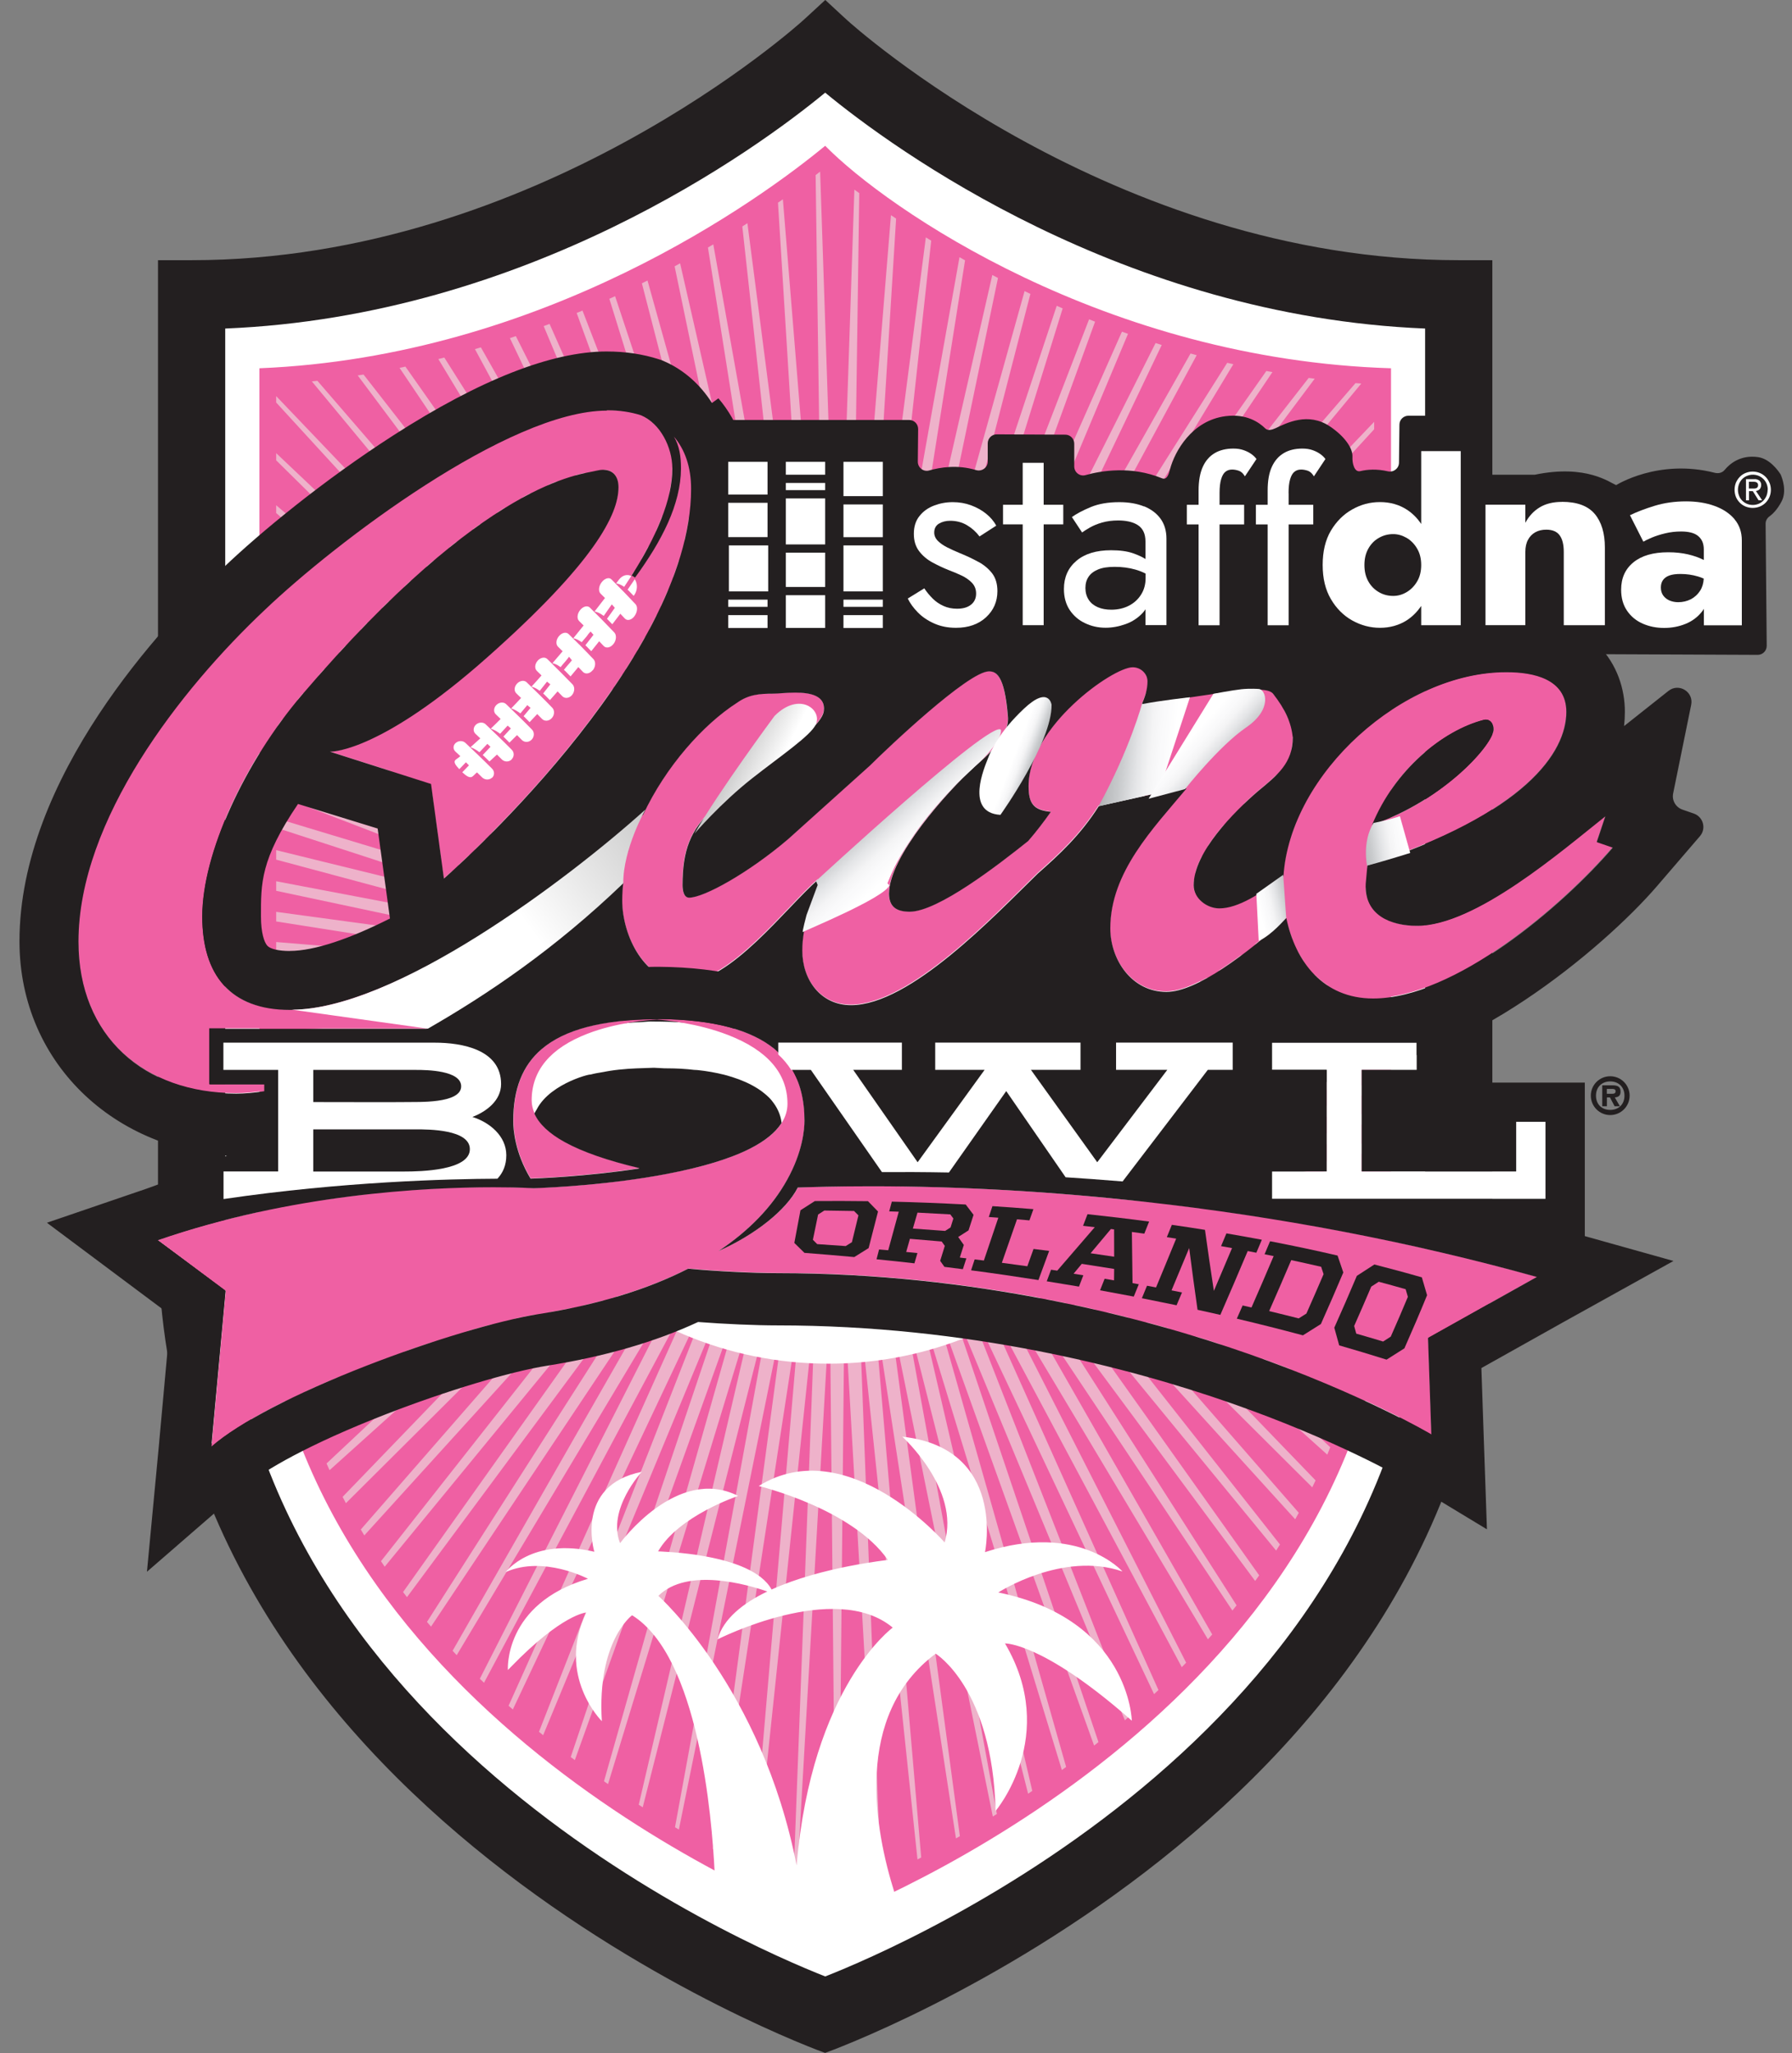
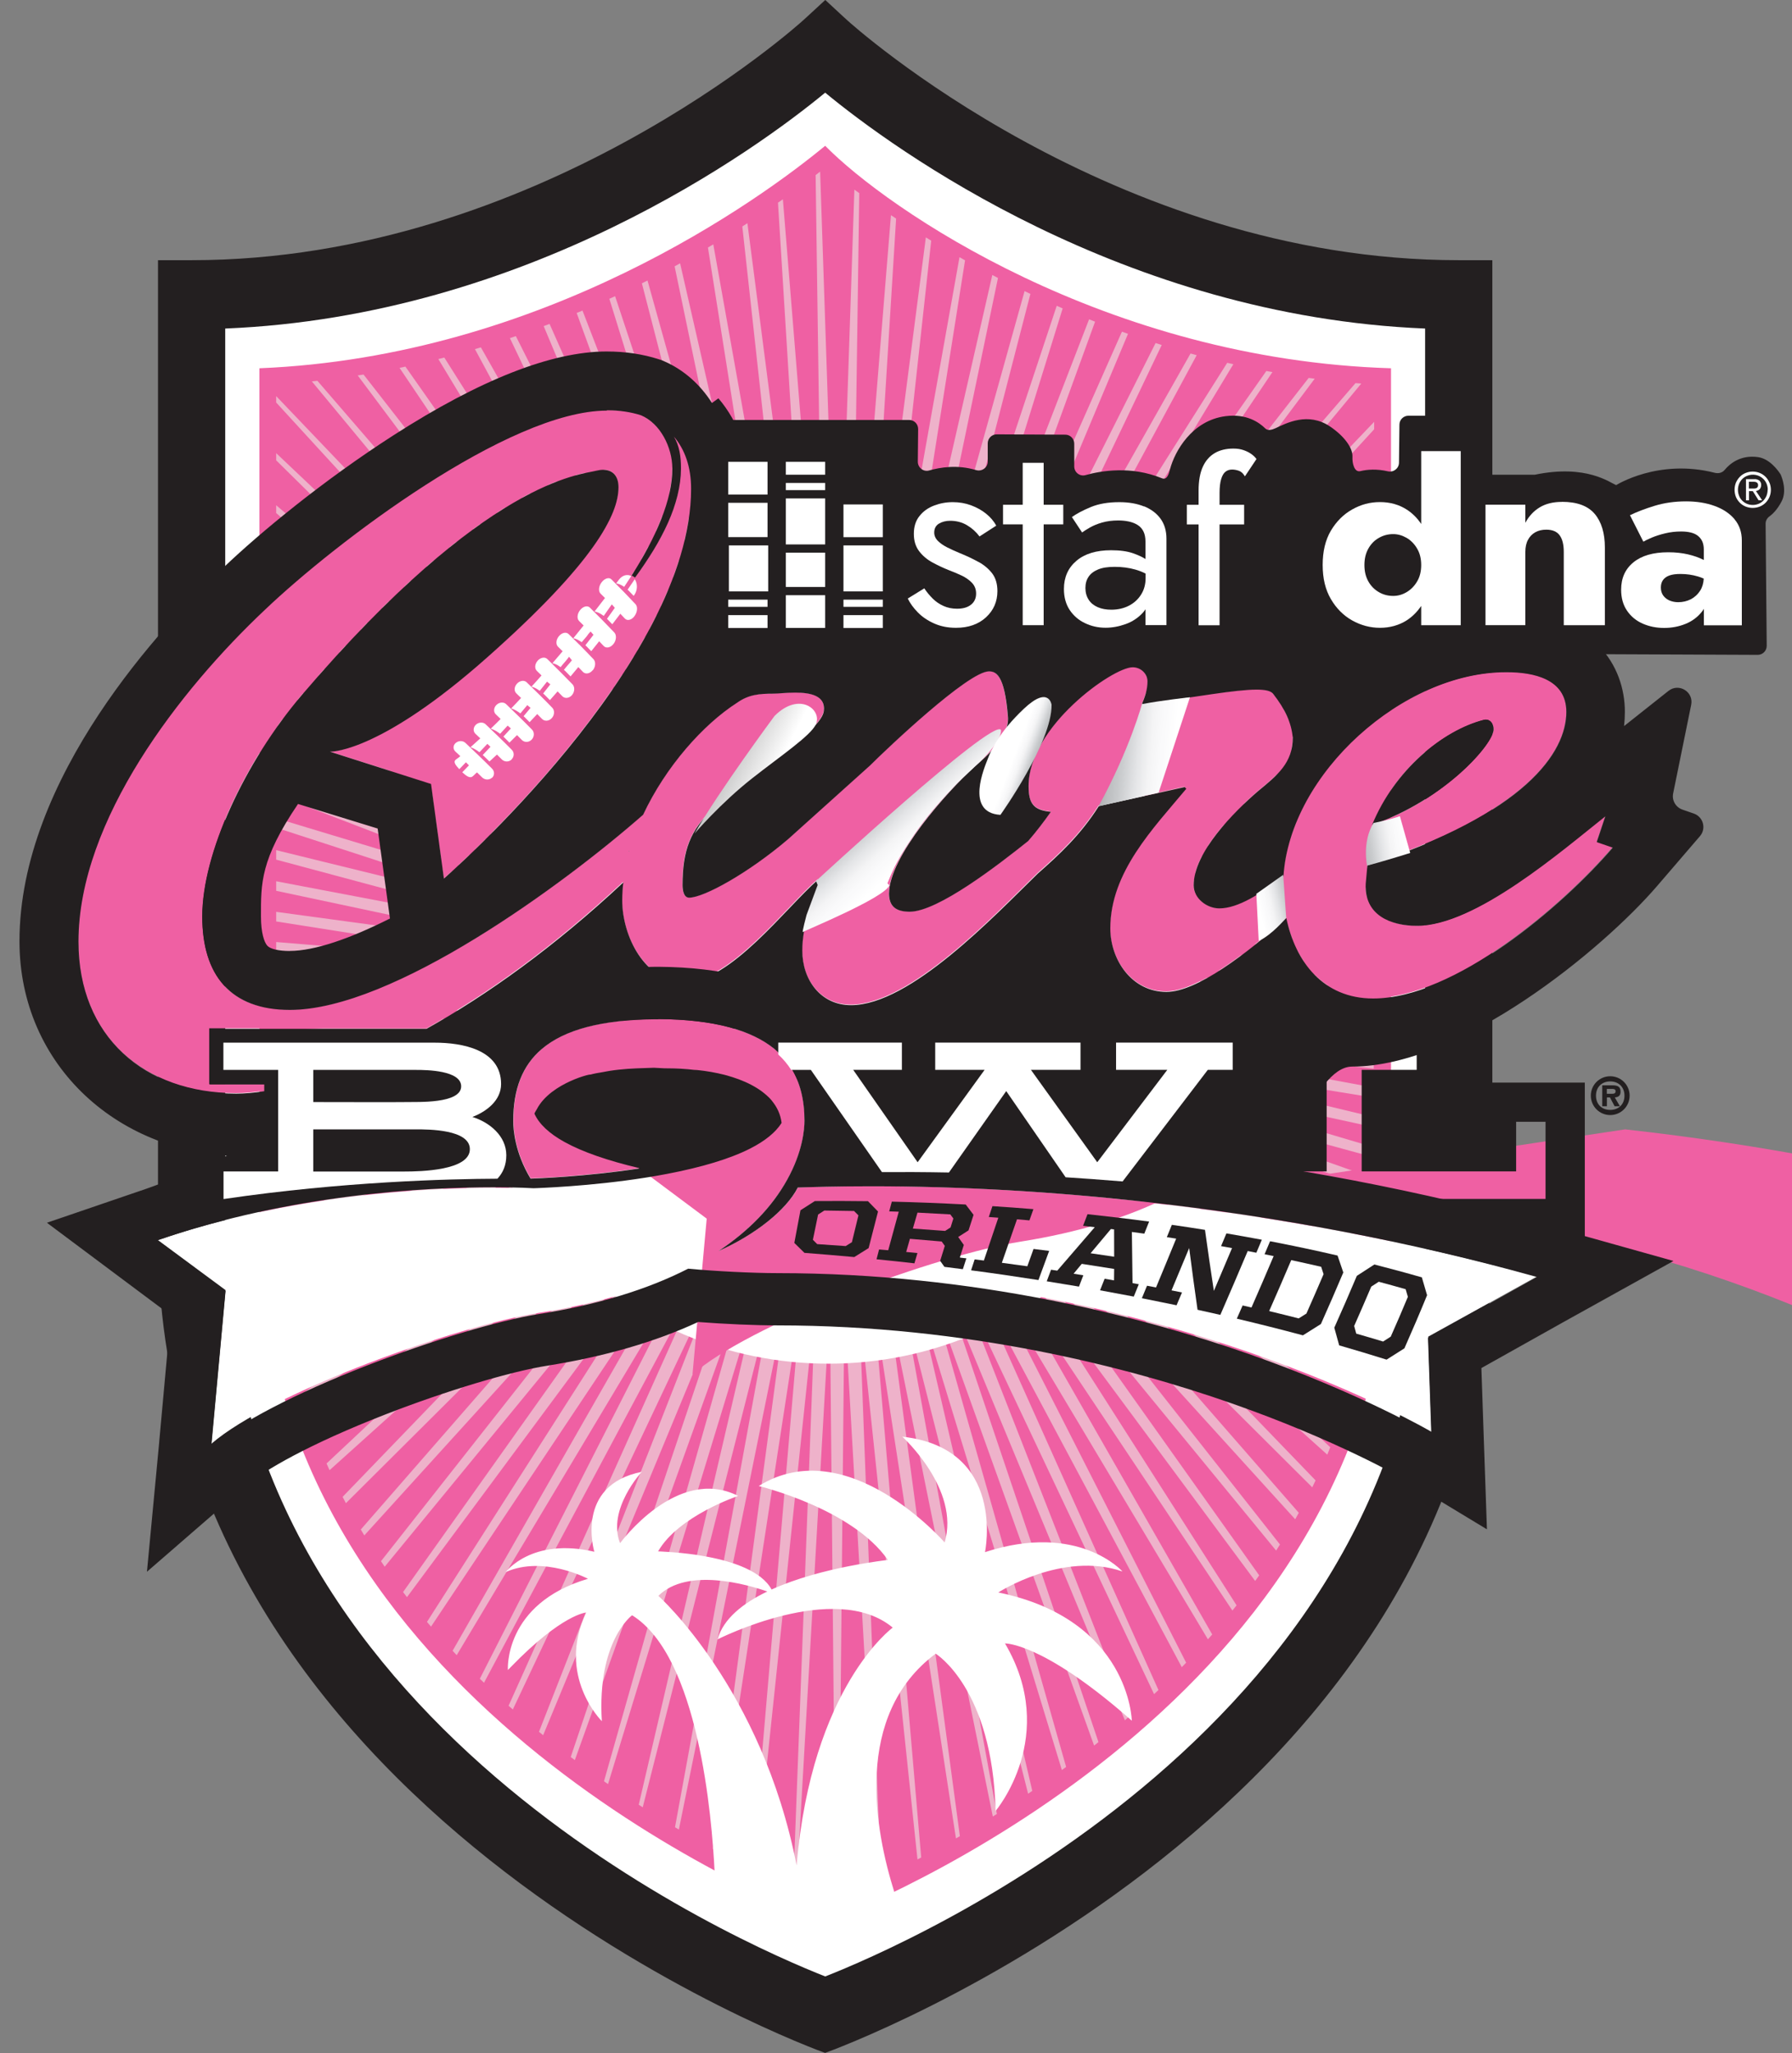
<svg xmlns="http://www.w3.org/2000/svg" xmlns:xlink="http://www.w3.org/1999/xlink" version="1.1" viewBox="0 0 274.26 314.19">
  <rect x="0" y="0" width="274.26" height="314.19" fill="#808080" stroke="none" />
  <defs>
    <style>
      .cls-1 {
        fill: url(#linear-gradient-6);
      }

      .cls-1, .cls-2, .cls-3, .cls-4, .cls-5, .cls-6, .cls-7, .cls-8, .cls-9, .cls-10, .cls-11, .cls-12, .cls-13 {
        stroke-width: 0px;
      }

      .cls-1, .cls-2, .cls-3, .cls-4, .cls-5, .cls-6, .cls-7, .cls-9 {
        mix-blend-mode: multiply;
      }

      .cls-2 {
        fill: url(#linear-gradient-7);
      }

      .cls-3 {
        fill: url(#linear-gradient-5);
      }

      .cls-4 {
        fill: url(#linear-gradient-8);
      }

      .cls-5 {
        fill: url(#linear-gradient-2);
      }

      .cls-6 {
        fill: url(#linear-gradient-4);
      }

      .cls-7 {
        fill: url(#linear-gradient-3);
      }

      .cls-8 {
        fill: #ef60a3;
      }

      .cls-9 {
        fill: url(#linear-gradient);
      }

      .cls-10 {
        fill: #231f20;
      }

      .cls-11 {
        fill-rule: evenodd;
      }

      .cls-11, .cls-13 {
        fill: #fff;
      }

      .cls-14 {
        isolation: isolate;
      }

      .cls-12 {
        fill: #eeb2ca;
      }
    </style>
    <linearGradient id="linear-gradient" x1="78.74" y1="138.99" x2="177.71" y2="64.63" gradientUnits="userSpaceOnUse">
      <stop offset="0" stop-color="#fff" />
      <stop offset="1" stop-color="#000" />
    </linearGradient>
    <linearGradient id="linear-gradient-2" x1="118.05" y1="119.36" x2="90.03" y2="105.14" xlink:href="#linear-gradient" />
    <linearGradient id="linear-gradient-3" x1="140.54" y1="129.92" x2="125.49" y2="113.43" gradientUnits="userSpaceOnUse">
      <stop offset="0" stop-color="#fff" />
      <stop offset=".08" stop-color="#fafafb" />
      <stop offset=".09" stop-color="#fafafb" />
      <stop offset=".16" stop-color="#f4f4f5" />
      <stop offset=".24" stop-color="#e4e5e7" />
      <stop offset=".34" stop-color="#caccce" />
      <stop offset=".35" stop-color="#c8cacc" />
      <stop offset=".42" stop-color="#bbbdbf" />
      <stop offset=".54" stop-color="#9c9d9f" />
      <stop offset=".71" stop-color="#68696a" />
      <stop offset=".91" stop-color="#212222" />
      <stop offset="1" stop-color="#000" />
    </linearGradient>
    <linearGradient id="linear-gradient-4" x1="179.44" y1="116.53" x2="156.85" y2="114.38" gradientTransform="translate(-1.16 -5.92) rotate(.19) scale(1.01 1.04)" xlink:href="#linear-gradient-3" />
    <linearGradient id="linear-gradient-5" x1="155.34" y1="115.35" x2="162.54" y2="118.09" xlink:href="#linear-gradient-3" />
    <linearGradient id="linear-gradient-6" x1="183.04" y1="112.78" x2="194.88" y2="124.05" gradientTransform="translate(-2.28 -.7) rotate(-.94) scale(1 1.03)" xlink:href="#linear-gradient-3" />
    <linearGradient id="linear-gradient-7" x1="193.08" y1="146.02" x2="203.51" y2="142.22" gradientTransform="translate(3.34 -44.77) rotate(7.04) scale(1.09)" xlink:href="#linear-gradient-3" />
    <linearGradient id="linear-gradient-8" x1="209.18" y1="140.07" x2="194.9" y2="146.64" gradientTransform="translate(50.55 -67.23) rotate(16.57) scale(1.02 1)" xlink:href="#linear-gradient-3" />
  </defs>
  <g class="cls-14">
    <g id="Layer_1" data-name="Layer 1">
      <g>
        <g>
          <path class="cls-13" d="M224.27,45.35h-4.93c-50.81,0-89.18-34.78-89.57-35.13l-.65-.6-2.58-2.38h-.01s0,0,0,0l-2.58,2.38-.65.6c-.38.35-38.77,35.13-89.57,35.13h-4.93v143.02h0c0,84.25,96.77,119.25,97.73,119.59.96-.34,97.75-35.34,97.75-119.59h0V45.35h0Z" />
          <path class="cls-8" d="M126.29,294.2c-11.58-4.55-86.59-36.69-86.59-106.79V56.36c43.59-1.78,76.69-25.87,86.59-34.05,9.52,9.7,42.9,32.71,86.6,34.05,0,8.83,0,131.06,0,131.06,0,70.1-75.02,102.25-86.6,106.79Z" />
          <path class="cls-10" d="M228.41,39.82h-5.15c-53.08,0-93.18-36.34-93.58-36.71l-.68-.62-2.69-2.49h-.01s0,0,0,0l-2.7,2.49-.68.62c-.41.37-40.5,36.71-93.59,36.71h-5.15v149.42h0c0,88.02,101.11,124.6,102.1,124.94,1-.35,102.12-36.92,102.12-124.94h0V39.82h0ZM126.29,302.47c-12.28-4.82-91.82-38.91-91.82-113.23V50.28c46.22-1.88,81.32-27.43,91.82-36.1,10.5,8.67,45.6,34.21,91.82,36.1v138.97c0,74.32-79.54,108.41-91.82,113.23Z" />
        </g>
        <path class="cls-12" d="M210.31,157.62l-37.74-2.91,37.74.09v-1.55l-37.71-.9,37.71-1.91v-1.55l-37.8,1.1,37.8-3.93v-1.55l-37.99,3.12,37.99-5.99v-1.54l-38.3,5.2,38.3-8.14v-1.54l-38.72,7.36,38.72-10.39v-1.54l-39.25,9.64,39.25-12.78v-1.54l-39.88,12.05,39.88-15.34v-1.53l-40.63,14.65,40.63-18.11v-1.52l-41.47,17.45,41.47-21.15v-1.51l-42.43,20.51,42.43-24.47v-1.49l-43.48,23.89,43.48-28.16v-1.46l-44.63,27.61,44.63-32.28v-1.43l-45.87,31.75,45.87-36.88v-1.39l-47.21,36.38,47.21-42.08v-1.33l-48.63,41.59,48.63-47.96v-1.25l-50.14,47.47,50.14-54.68v-1.14l-51.73,54.17,49.76-60.03c-.3-.02-.59-.05-.88-.07l-50.54,58.53,44.29-59.2c-.31-.04-.61-.08-.92-.12l-45.12,57.84,39.57-58.73c-.31-.06-.62-.11-.93-.17l-40.44,57.51,35.39-58.55c-.32-.07-.63-.14-.94-.21l-36.32,57.48,31.65-58.65c-.32-.08-.63-.17-.94-.26l-32.63,57.72,28.22-59.02c-.31-.1-.63-.2-.94-.3l-29.26,58.23,25.04-59.64c-.31-.11-.63-.22-.93-.33l-26.14,59,22.03-60.53c-.31-.12-.61-.24-.92-.36l-23.19,60.03,19.15-61.7c-.31-.13-.61-.27-.91-.4l-20.35,61.34,16.32-63.16c-.3-.15-.6-.29-.89-.43l-17.58,62.95,13.51-64.96c-.29-.15-.58-.3-.87-.45l-14.81,64.88,10.64-67.13c-.29-.16-.57-.32-.85-.48l-11.99,67.19,7.66-69.72c-.28-.17-.55-.34-.82-.5l-9.06,69.92,4.51-72.8c-.27-.18-.53-.35-.79-.52l-5.94,73.15,1.09-76.52c-.25-.18-.5-.36-.75-.54l-2.57,76.99-2.67-79.75c-.22.18-.45.35-.69.54l1.13,79.28-6.14-75.58c-.25.18-.49.35-.75.52l4.66,75.23-9.34-72.09c-.26.17-.52.34-.78.5l7.9,71.89-12.34-69.15c-.27.16-.54.32-.82.48l10.96,69.08-15.22-66.66c-.28.15-.56.31-.84.46l13.88,66.74-18.03-64.57c-.28.15-.57.29-.86.43l16.74,64.77-20.84-62.8c-.29.14-.59.27-.88.4l19.6,63.15-23.71-61.35c-.29.13-.59.25-.89.37l22.52,61.85-26.67-60.18c-.3.11-.6.23-.9.34l25.54,60.82-29.8-59.29c-.3.1-.6.21-.91.31l28.72,60.06-33.16-58.65c-.3.09-.6.18-.91.27l32.14,59.56-36.83-58.27c-.3.08-.61.15-.91.23l35.86,59.33-40.9-58.17c-.3.07-.6.13-.9.19l40,59.36-45.51-58.34c-.3.05-.59.09-.89.14l44.65,59.68-50.82-58.86c-.29.03-.57.06-.85.09l50.01,60.34-55.47-58.09v.98l53.88,58.76-53.88-51.01v1.1l52.37,51.65-52.37-44.78v1.19l50.95,45.41-50.95-39.26v1.26l49.61,39.89-49.61-34.34v1.32l48.37,34.98-48.37-29.92v1.35l47.22,30.59-47.22-25.94v1.38l46.17,26.63-46.17-22.32v1.41l45.22,23.05-45.22-19.03v1.43l44.37,19.78-44.37-15.99v1.44l43.62,16.77-43.62-13.18v1.45l42.99,13.99-42.99-10.55v1.45l42.46,11.39-42.46-8.08v1.46l42.04,8.93-42.04-5.71v1.47l41.73,6.58-41.73-3.43v1.47l41.54,4.31-41.54-1.21v1.47l41.45,2.1-41.45.99v1.47l41.48-.1-41.48,3.2v1.46l41.62-2.32-41.62,5.44v1.47l41.87-4.56-41.87,7.74v1.47l42.24-6.89-42.24,10.15v1.46l42.71-9.3-42.71,12.67v1.46l43.29-11.85-43.29,15.35v1.45l43.98-14.57-43.98,18.25v.53c0,.3,0,.59.01.89l44.76-17.47-44.65,21.32c.03.47.05.93.08,1.39l45.47-20.55-45.13,24.51c.05.45.1.89.15,1.33l45.98-23.72-45.39,27.76c.07.43.15.85.23,1.27l46.25-26.99-45.4,31.09c.09.4.2.81.3,1.21l46.3-30.31-45.16,34.45c.12.39.24.77.36,1.15l46.09-33.68-44.67,37.82c.13.36.28.73.42,1.09l45.63-37.06-43.92,41.19c.15.34.3.68.46,1.03l44.92-40.43-42.92,44.51c.17.33.33.65.5.97l43.97-43.78-41.69,47.81c.18.3.35.6.54.9l42.77-47.11-40.22,51.06c.19.28.38.56.57.84l41.35-50.38-38.54,54.26c.2.26.4.52.6.78l39.72-53.6-36.66,57.39c.21.24.42.48.62.72l37.87-56.78-34.57,60.48c.21.22.42.44.63.67l35.84-59.91-32.3,63.52c.21.2.43.41.64.61l33.61-62.99-29.85,66.51c.22.19.43.38.65.57l31.21-66.06-27.21,69.48c.22.17.43.35.64.52l28.63-69.08-24.41,72.42c.21.16.43.32.63.47l25.87-72.08-21.41,75.32c.21.14.42.29.62.43l22.92-75.05-18.22,78.21c.2.13.41.26.61.39l19.78-78.01-14.84,81.06c.2.13.39.23.59.36l16.44-80.95-11.25,83.9c.19.11.38.21.56.31l12.9-83.84-7.44,86.69c.18.09.36.18.54.26l9.13-86.72-3.4,89.43c.17.08.34.15.5.22l5.13-89.53.87,90.73c.16-.07.32-.14.49-.21l.87-90.52,5.04,87.86c.18-.08.35-.16.53-.25l-3.33-87.72,8.94,84.91c.18-.1.38-.2.57-.3l-7.29-84.85,12.61,81.93c.2-.11.4-.23.6-.34l-10.99-81.94,16.03,78.93c.2-.13.41-.26.62-.39l-14.47-79.01,19.25,75.91c.22-.15.43-.29.64-.43l-17.72-76.06,22.25,72.87c.22-.16.43-.32.65-.48l-20.78-73.09,25.06,69.82c.22-.18.44-.35.67-.53l-23.63-70.1,27.67,66.76s.08-.07.12-.1c.19-.16.37-.32.55-.48l-26.28-67.1,30.08,63.68c.23-.21.45-.43.67-.63l-28.75-64.07,32.32,60.57c.23-.22.45-.46.67-.68l-31.03-61.03,34.36,57.45c.22-.25.44-.49.66-.74l-33.12-57.95,36.21,54.29c.22-.27.43-.53.64-.8l-35.02-54.83,37.86,51.1c.21-.29.41-.58.62-.86l-36.7-51.67,39.29,47.88c.2-.31.4-.62.59-.93l-38.18-48.47,40.51,44.61c.19-.33.37-.66.55-.99l-39.44-45.23,41.5,41.33c.18-.35.34-.71.51-1.06l-40.46-41.97,42.25,38.03c.16-.38.31-.75.46-1.13l-41.25-38.68,42.76,34.73c.14-.39.28-.79.42-1.19l-41.79-35.39,43.02,31.44c.12-.42.24-.84.35-1.25l-42.09-32.12,43.06,28.2c.1-.44.19-.88.29-1.32l-42.15-28.86,42.86,25.01c.07-.46.15-.92.21-1.38l-41.97-25.68,42.44,21.9c.05-.48.1-.95.15-1.43l-41.59-22.58,41.82,18.9c.03-.49.05-.99.06-1.49l-40.99-19.57,41.04,16.02v-1.52l-40.24-16.7,40.24,13.33v-1.54l-39.55-14.03,39.55,10.82v-1.54l-38.97-11.56,38.97,8.49v-1.54l-38.49-9.25,38.49,6.27v-1.54l-38.13-7.05,38.13,4.16v-1.55l-37.88-4.96,37.88,2.11v-1.54Z" />
        <path class="cls-13" d="M89.95,241.63c-12.9,3.83-12.22,13.95-12.22,13.95.15-.15.3-.31.45-.46,7.9-8.15,11.55-8.34,11.55-8.34-4.64,9.69,2.38,16.63,2.38,16.63-.76-12.27,4.63-16.21,4.63-16.21,10.2,6.33,12.21,30.86,12.63,39.27,7.59,4.22,13.95,6.92,16.66,7.99,2.07-.67,6.04-2.39,10.85-4.87-2.98-9.48-6.33-27.06,6.32-36.51,0,0,8.72,5.29,9.17,24.07,0,0,9.78-11.5,1.44-25.64,0,0,5.58-.19,18.67,11.18.25.22.49.43.74.65,0,0-.3-15.5-20.43-19.63,0,0,9.85-6.38,19-3.21,0,0-6.72-7.62-21.04-2.96,0,0,3.34-15.9-12.65-17.67,0,0,8.88,8.06,6.48,16.19,0,0-14.87-17.08-28.46-8.64,0,0,14.26,3.41,19.76,11.31.02.03-10.1,1.04-17.79,4.53-3.08-5.63-17.38-5.8-17.37-5.84,3.14-5.45,12.25-8.48,12.25-8.48-9.33-4.74-18.07,7.23-18.07,7.23-2.02-5.17,3.32-10.92,3.32-10.92-10.33,2.05-7.26,12.23-7.26,12.23-9.6-2.24-13.56,3.11-13.56,3.11,5.79-2.58,12.57,1.02,12.57,1.02ZM117.44,243.56c-3.7,1.78-6.74,4.16-7.62,7.33,0,0,17.99-9.15,26.81-1.8,0,0-12.41,9.03-14.71,36.4-5.31-27.13-21.16-41.26-21.16-41.26,4.46-4.42,13.75-1.69,16.67-.67Z" />
        <path class="cls-13" d="M126.81,94.9c-31.43,0-56.9,25.48-56.9,56.9s25.48,56.9,56.9,56.9,56.9-25.48,56.9-56.9-25.48-56.9-56.9-56.9Z" />
        <path class="cls-10" d="M243.47,167.68c0-1.64,1.32-2.97,2.97-2.97s2.97,1.33,2.97,2.97-1.33,2.97-2.97,2.97-2.97-1.33-2.97-2.97ZM248.62,167.68c0-1.33-.91-2.18-2.18-2.18s-2.18.85-2.18,2.18.89,2.18,2.18,2.18,2.18-.85,2.18-2.18ZM247.92,169.3h-.81l-.71-1.35h-.47v1.35h-.71v-3.2h1.56c.84,0,1.24.22,1.24.98,0,.59-.31.83-.88.87l.78,1.35ZM246.78,167.39c.28,0,.48-.08.48-.4,0-.37-.41-.34-.64-.34h-.7v.74h.85Z" />
        <g>
          <g>
            <polygon class="cls-13" points="95.76 86.14 84.76 93.46 64.38 114.54 70.54 122.96 80.74 116.7 97.11 98.86 101.39 90.45 95.82 87.78 95.76 86.14" />
            <path class="cls-8" d="M244.36,128.84l1.32-3.95c-6.7,5.31-19.88,16.76-28.85,16.76-4.04,0-8.09-1.64-7.83-6.45l.25-2.78c24.27-7.96,30.46-17.32,30.46-23.51,0-5.05-5.06-6.07-9.1-6.07-15.72-.12-33.15,15.37-34.2,31.21-3.36,2.64-6.94,4.93-9.82,4.93-1.9,0-3.92-1.51-3.92-3.54,0-5.05,6.2-11.25,9.86-14.41,2.91-2.4,5.31-4.3,5.31-8.21-.25-2.27-1.14-4.3-3.03-6.7-1.26-1.51-8.22,0-20.09,1.65.5-1.14.88-2.27.88-3.54,0-1.14-1.01-2.15-2.27-2.15-3.04,0-15.93,9.1-15.93,18.2,0,2.65.76,3.66,3.41,3.92-1.09,1.55-2.24,3.05-3.47,4.47-4.56,3.64-13.82,10.82-18.14,10.82-2.02,0-3.16-.76-3.16-2.78,0-5.69,8.97-15.67,13.02-19.34,2.02-1.77,5.44-4.67,5.18-7.71-.51-6.57-1.9-6.95-2.91-6.95-3.16,0-15.67,11.88-18.2,14.41l-12.51,11.25c-6.07,5.18-12.89,8.97-15.17,8.97-.88,0-1.01-1.26-1.01-1.9,0-5.31,1.18-8.51,4.74-11.73,4.34-3.94,5.84-5.06,10.86-8.82,1.43-1.07,5.76-4.09,6.02-6.11.5-3.79-5.94-2.66-7.71-2.66-2.15,0-3.79.13-5.56,1.39-5.18,3.31-10.91,9.73-14.38,17.14-12.14,10.67-38.26,29.87-54.06,29.87-9.1,0-13.4-5.31-13.4-14.28,0-9.6,6.44-23.63,15.29-33.99,28.31-33.11,42.72-33.62,44.99-34.25,2.02-.5,3.41.38,3.41,2.53,0,4.17-3.67,11.51-20.22,26.16-16.55,14.65-23.94,14.32-23.94,14.32l15.47,4.94,1.97,14.48s37.83-32.92,37.83-59.65c0-3.37-.96-6.04-2.63-7.99.83,1.38,1.09,3.04,1.08,4.9-.03,5.48-2.91,11.07-7.03,16.68l-.45-.3h0s-.04.06-.06.08c-.02-.01-.04-.03-.05-.04,3.73-5.84,6.29-11.71,6.27-16.43-.02-3.3-1.83-6.88-4.78-8.15-1.57-.51-3.34-.77-5.25-.77-15.04,0-41.58,20.22-52.32,30.46-13.02,12.26-28.56,32.23-28.56,50.81,0,14.53,10.11,23.26,24.14,23.26,1.28,0,2.72-.12,4.29-.37v-1.03h-8.38v-8.52h33.23c9.23-5.17,19.53-12.51,30.1-22.4-.1.91-.16,1.83-.16,2.74,0,5.43,3.41,12.51,9.61,12.51,6.95,0,15.42-11.37,20.35-15.67l.25.25c-1.26,3.29-2.65,6.82-2.65,10.61,0,4.43,2.78,8.34,7.46,8.34,9.06,0,21.92-13.65,28.57-20.13,3.34-2.96,6.53-5.9,9.35-10.33l13.14-2.91.25.25c-5.06,6.06-11.63,12.76-11.63,21.36,0,4.8,3.29,9.73,8.59,9.73,4.61,0,12.21-5.74,18.35-11.3,1.38,6.67,5.64,12.31,13.28,12.31,12.51,0,28.98-14.1,36.69-23.08l-2.46-.85ZM227.07,110.18c.89-.25,1.52.51,1.52,1.39.13,2.15-7.46,10.87-18.58,14.66,3.41-8.34,10.74-14.41,17.06-16.05ZM75.27,119.04c-.42.37-1.09.33-1.5-.08-.26-.25-.51-.5-.76-.75-.07.06-.14.12-.21.17-.52.45-.68,1.09-2.05-.19,0,0,.01-.01.02-.02.35-.36.76-.8,1-1.04l-.46-.47h0c-.26.26-.68.71-1.01,1.05,0,0,0,0,0,.01-1.28-1.33-.58-1.38-.06-1.82.07-.06.14-.12.21-.18-.25-.23-.5-.47-.75-.7-.4-.37-.38-.96.05-1.32.43-.37,1.09-.38,1.49,0,.3.28.61.58.91.87.32.3.64.6.96.91.73.7,1.46,1.42,2.2,2.16.4.41.4,1.04-.02,1.41ZM78.3,116.24c-.42.4-1.09.39-1.49-.01-.25-.25-.5-.5-.75-.75-.38.36-.77.71-1.15,1.06-.27-.27-.54-.54-.82-.8-.07-.07-.14-.12-.21-.19.36-.37.86-.91,1.19-1.26l-.33-.31-.15-.14c-.33.36-.86.92-1.21,1.28-.4-.31-.79-.53-1.13-.67-.08-.03-.16-.07-.24-.1.5-.44,1-.89,1.5-1.35-.25-.24-.49-.47-.74-.7-.4-.37-.36-.98.06-1.39.43-.4,1.1-.44,1.49-.07.3.28.61.58.91.87.32.3.64.6.95.91.71.69,1.43,1.4,2.15,2.13.4.4.38,1.07-.04,1.47ZM81.36,113.2c-.42.44-1.09.45-1.49.05-.25-.25-.49-.5-.74-.75-.39.39-.78.78-1.16,1.15-.27-.27-.54-.54-.8-.8-.05-.04-.09-.08-.13-.12.34-.38.81-.87,1.15-1.25l-.4-.35-.1-.08c-.32.36-.8.86-1.15,1.25-.41-.32-.81-.55-1.17-.69-.09-.03-.18-.08-.26-.1.5-.48,1.01-.97,1.51-1.48-.25-.23-.49-.47-.73-.7-.39-.37-.35-1.01.08-1.44.44-.44,1.1-.5,1.49-.13.31.3.63.61.94.91.32.31.64.62.97.94.68.67,1.37,1.35,2.05,2.05.39.4.37,1.09-.05,1.53ZM84.44,109.91c-.43.47-1.09.52-1.49.11-.25-.25-.49-.5-.73-.74-.39.42-.78.83-1.17,1.24-.27-.27-.53-.53-.79-.8-.04-.04-.09-.07-.13-.11.35-.42.71-.85,1.07-1.28l-.29-.24-.21-.18h0c-.35.43-.71.85-1.06,1.27-.38-.3-.76-.51-1.09-.65-.11-.04-.22-.09-.32-.11.51-.52,1.01-1.05,1.52-1.6-.24-.23-.48-.47-.72-.7-.39-.37-.34-1.03.1-1.5.44-.47,1.1-.57,1.48-.2.32.31.65.63.97.95.34.33.68.66,1.03,1.01.64.63,1.27,1.27,1.91,1.93.39.4.36,1.12-.07,1.59ZM87.55,106.37c-.43.5-1.1.58-1.49.18-.24-.25-.48-.5-.72-.74-.39.45-.79.9-1.18,1.34-.26-.27-.52-.53-.78-.79-.08-.08-.17-.15-.25-.23.35-.44.78-.98,1.11-1.41h-.02s-.5-.4-.5-.4c-.33.43-.76.96-1.11,1.4-.31-.22-.61-.4-.89-.51-.13-.05-.26-.1-.38-.12.51-.56,1.03-1.13,1.54-1.72-.24-.23-.47-.46-.71-.69-.38-.36-.33-1.05.11-1.56.44-.5,1.11-.63,1.48-.26.34.32.67.66,1.01,1,.37.36.73.72,1.1,1.09.58.58,1.16,1.18,1.75,1.78.38.4.35,1.14-.08,1.65ZM90.7,102.58c-.44.54-1.1.64-1.48.25-.24-.25-.48-.5-.71-.74-.4.48-.8.96-1.19,1.43-.26-.26-.51-.53-.77-.79-.08-.08-.17-.15-.25-.22,0,0,0,0,0,0,.01-.01.03-.02.04-.04.36-.48.89-1.02,1.19-1.42l-.44-.54-.23.31c-.3.4-.74.84-1.06,1.28-.27-.2-.54-.36-.79-.46-.16-.07-.31-.11-.46-.14.52-.6,1.04-1.21,1.56-1.83-.23-.23-.47-.46-.7-.69-.38-.37-.32-1.08.13-1.62.45-.54,1.11-.69,1.48-.33.55.54,1.11,1.09,1.67,1.65,0-.01.02-.02.03-.03v.05c.69.71,1.4,1.43,2.11,2.18.38.4.33,1.17-.11,1.71ZM93.88,98.56c-.44.57-1.11.7-1.48.31-.23-.25-.47-.49-.7-.73-.4.51-.81,1.02-1.21,1.52-.25-.26-.51-.52-.76-.78-.04-.05-.09-.08-.14-.13.37-.49.89-1.12,1.24-1.6l-.4-.46-.03-.04h-.01s-.28.3-.28.3c-.11.15-.22.3-.34.46-.24.28-.48.56-.72.84,0,0-.02.02-.03.03-.46-.33-.91-.55-1.28-.6.52-.64,1.05-1.29,1.58-1.96-.23-.23-.46-.46-.69-.68-.37-.36-.3-1.11.15-1.67.45-.57,1.12-.75,1.49-.39.57.56,1.13,1.13,1.71,1.71.03.04.07.07.1.1.64.66,1.29,1.33,1.94,2.01.37.39.32,1.19-.13,1.76ZM97.11,94.29c-.45.61-1.11.77-1.48.37-.23-.25-.46-.49-.69-.73-.41.54-.82,1.08-1.23,1.61-.25-.26-.5-.52-.75-.78-.02-.02-.04-.04-.06-.06.36-.52.84-1.14,1.2-1.68l-.29-.33-.1-.11-.08-.08c-.34.5-.86,1.21-1.23,1.76-.02-.02-.05-.03-.07-.05-.47-.35-.94-.57-1.34-.62.53-.68,1.07-1.37,1.6-2.07-.23-.23-.46-.46-.68-.68-.36-.36-.29-1.13.17-1.73.46-.6,1.13-.81,1.49-.45.53.53,1.07,1.08,1.61,1.63.1.11.2.21.31.31.59.61,1.18,1.23,1.77,1.86.37.39.3,1.21-.15,1.82ZM97.15,88.64c.46.69.43,1.74-.1,2.46-.02.03-.05.06-.07.09-.24-.26-.49-.52-.74-.77-.06-.06-.12-.11-.19-.17.34-.5.77-1.12,1.1-1.61ZM96.62,88.15c-.35.55-.72,1.11-1.09,1.66-.44-.3-.87-.49-1.23-.52.14-.19.29-.39.43-.58.5-.67,1.27-.88,1.88-.56ZM96.28,130.34s-.05-.01-.05-.01c0,0,.03-.05.08-.13-.01.05-.03.1-.04.15ZM111.23,143.91s-.1,0-.16,0c-.04,0-.08,0-.11,0-.05,0-.07,0-.07,0,.08,0,.15,0,.23,0s.15,0,.23,0c0,0-.04,0-.11,0Z" />
            <path class="cls-10" d="M92.87,62.79c1.91,0,3.67.26,5.25.77,2.94,1.27,4.76,4.85,4.78,8.15.03,4.72-2.53,10.58-6.27,16.43.01.01.03.03.05.04.02-.03.04-.06.06-.08h0l.45.3c4.11-5.62,7-11.21,7.03-16.68.01-1.87-.25-3.52-1.08-4.9,1.67,1.96,2.63,4.62,2.63,7.99,0,26.73-37.83,59.65-37.83,59.65l-1.97-14.48-15.47-4.94s.01,0,.04,0c.62,0,8.07-.3,23.9-14.32,16.55-14.65,20.22-21.99,20.22-26.16,0-1.75-.93-2.66-2.37-2.66-.32,0-.67.05-1.04.14-2.27.63-16.68,1.14-44.99,34.25-8.85,10.36-15.29,24.39-15.29,33.99,0,8.97,4.3,14.28,13.4,14.28,15.79,0,41.91-19.2,54.06-29.87,3.47-7.4,9.21-13.83,14.38-17.14,1.77-1.26,3.41-1.39,5.56-1.39.66,0,1.98-.16,3.34-.16,2.28,0,4.68.44,4.37,2.82-.26,2.02-4.59,5.04-6.02,6.11-5.02,3.77-6.52,4.89-10.86,8.82-3.56,3.22-4.74,6.42-4.74,11.73,0,.63.13,1.9,1.01,1.9,2.27,0,9.1-3.79,15.17-8.97l12.51-11.25c2.53-2.53,15.04-14.41,18.2-14.41,1.01,0,2.4.38,2.91,6.95.25,3.03-3.16,5.94-5.18,7.71-4.04,3.66-13.02,13.65-13.02,19.34,0,2.02,1.14,2.78,3.16,2.78,4.33,0,13.58-7.18,18.14-10.82,1.23-1.42,2.38-2.92,3.47-4.47-2.65-.25-3.41-1.26-3.41-3.92,0-9.1,12.89-18.2,15.93-18.2,1.26,0,2.27,1.01,2.27,2.15,0,1.26-.38,2.4-.88,3.54,8.43-1.17,14.38-2.27,17.57-2.27,1.31,0,2.15.18,2.52.62,1.89,2.4,2.78,4.43,3.03,6.7,0,3.92-2.4,5.81-5.31,8.21-3.67,3.16-9.86,9.35-9.86,14.41,0,2.03,2.02,3.54,3.92,3.54,2.88,0,6.46-2.3,9.82-4.93,1.04-15.78,18.35-31.21,34.02-31.21.06,0,.12,0,.18,0,4.04,0,9.1,1.01,9.1,6.07,0,6.19-6.19,15.55-30.46,23.51l-.25,2.78c-.25,4.8,3.79,6.45,7.83,6.45,8.97,0,22.15-11.45,28.85-16.76l-1.32,3.95,2.46.85c-7.71,8.97-24.18,23.08-36.69,23.08-7.64,0-11.9-5.64-13.28-12.31-6.14,5.56-13.74,11.3-18.35,11.3-5.31,0-8.59-4.93-8.59-9.73,0-8.6,6.57-15.29,11.63-21.36l-.25-.25-13.14,2.91c-2.82,4.43-6,7.37-9.35,10.33-6.65,6.48-19.51,20.13-28.57,20.13-4.68,0-7.46-3.92-7.46-8.34,0-3.79,1.39-7.33,2.65-10.61l-.25-.25c-4.93,4.3-13.4,15.67-20.35,15.67-6.19,0-9.61-7.08-9.61-12.51,0-.91.06-1.83.16-2.74-10.57,9.89-20.88,17.23-30.1,22.4h-33.23v8.52h8.38v1.03c-1.57.24-3.01.37-4.29.37-14.03,0-24.14-8.72-24.14-23.26,0-18.58,15.54-38.55,28.56-50.81,10.74-10.24,37.29-30.46,52.32-30.46M210,126.23c11.12-3.79,18.7-12.51,18.58-14.66,0-.77-.47-1.44-1.18-1.44-.11,0-.22.02-.34.05-6.32,1.64-13.65,7.71-17.06,16.05M96.28,130.34c.01-.05.03-.1.04-.15-.05.08-.08.13-.08.13,0,0,.02,0,.05.01M111.11,143.91c-.08,0-.15,0-.23,0,0,0,.03,0,.07,0,.03,0,.06,0,.11,0,.07,0,.12,0,.16,0,.07,0,.11,0,.11,0-.08,0-.15,0-.23,0M92.87,53.79c-8.42,0-19.4,4.31-32.64,12.82-10.8,6.94-20.45,14.93-25.88,20.11-9.45,8.9-31.37,32.27-31.37,57.34,0,18.99,15.22,32.93,34.73,32.93,1.72,0,2.04-.83,4.07-1.15l7.48-1.15c.1-.01.2-.02.29-.02l5.58-.09c.18,0,.36-.03.53-.08l3.87-1.06c.08-.02.17-.04.25-.05l9.89-1.48c.14-.02.27-.05.4-.1l.78-.28c.54-.19.98-.59,1.23-1.11l.54-1.13c.18-.39.48-.7.85-.92,5.98-3.64,9.53-10.41,15.07-15.58.88-.83,2.31-.77,3.09.16,3.19,3.78,7.68,6.32,13.16,6.32,3.47,0,6.7-1.15,9.71-2.93,1.06-.62,2.42-.28,3.01.8,3.31,6.03,9.32,18.16,14.58,18.16,9.47,0,11.74,9.94,20.05,3.76,1.05-.78,2.48-.47,3.19.63,3.07,4.78,13.48-1.65,21.42-1.65,2.86,0,7.22,5.81,14.39,1.5.53-.32,1.16-.28,1.73-.04,3.81,1.59,7.89-16.27,14.08-16.27,16.57,0,38.3-17.9,46.67-27.64l6.55-7.62c1-1.16.51-2.95-.93-3.46l-1.76-.61c-1.02-.36-1.63-1.41-1.41-2.48l2.76-13.56c.4-1.98-1.88-3.38-3.47-2.13l-6.8,5.39c.08-.75.12-1.48.12-2.19,0-6.95-4.74-15.07-18.1-15.07h-.18c-8.2,0-16.88,3.11-24.44,8.66-.97.71-2.34.5-3.03-.49-.34-.48-.7-.97-1.08-1.46l-.08-.1-.08-.1c-2.14-2.56-5.31-3.86-9.43-3.86-2.28,0-5.1.35-8.75.88-.69.1-1.4-.13-1.88-.65-2.06-2.24-5.04-3.65-8.33-3.65-3.8,0-7.93,2.34-11.02,4.6-.9.66-2.14.51-2.88-.33-2.05-2.34-4.9-3.64-8.1-3.64-4,0-7.84,2.12-15.19,8.42-.01.01-.03.02-.04.03-.98.84-2.42.62-3.19-.4-.17-.22-.34-.43-.52-.64-2.42-2.76-6.01-4.15-10.7-4.15-1.12,0-2.13.07-2.87.12-.21.01-.39.03-.55.04-1.34,0-3.32.01-5.59.63l-2.57-2.97c3.1-7.1,4.66-13.78,4.66-20,0-5.39-1.66-10.18-4.79-13.84l-.99.71c-1.79-2.82-4.31-5.08-7.31-6.38l-.39-.17-.4-.13c-2.47-.8-5.16-1.2-8.02-1.2h0ZM44.34,145.54c-1.69,0-2.97-.3-3.43-.81-.47-.52-.97-1.96-.97-4.48,0-5.05-.11-8.67,5.67-17.21h0l12.19,3.76,1.21,8.85.67,4.92c-6.09,3.07-11.51,4.96-15.34,4.96h0Z" />
          </g>
          <g>
            <path class="cls-13" d="M122.15,181.83c-1.68,3.24-6.26,7.1-12.51,9.76,10.91-7.04,13.47-15.63,13.47-19.9,0-2.95-.59-5.66-2.05-7.96l-.86-1.11-1.11-1.24c-3.32-3.06-9.02-4.97-18.32-5.04-.06,0-.14,0-.23,0-.02,0-.04,0-.05,0-.05,0-.1,0-.13,0-.04,0-.08,0-.12,0-.22,0-.44-.01-.67-.01,0,0-.48.01-1.28.08-15.68.64-19.71,7.03-19.71,15.28,0,2.17.61,5.37,2.63,8.7.62-.02,8.25-.27,16.59-1.53-7.25-1.69-14.22-4.28-16.03-8.22,1.43-3.48,5.86-7.24,18.3-7.24,15.5,0,19.16,4.77,19.56,8.69-2.52,3.88-9.94,6.24-17.56,7.67-8.67,1.63-17.59,2.06-19.86,2.15-.35.01-.56.02-.56.02,0,0-29.09-1.88-57.49,7.85l10.35,7.65-2.17,23.53c9.21-7.93,37.59-18.07,50.14-20.04,9.69-1.52,17.14-3.97,22.85-6.87,4.03.38,9.96.67,13.67.67,58.85,0,100.1,24.42,100.1,24.42l-.51-14.58,16.63-9.21c-55.78-15.35-103.29-13.83-113.09-13.51Z" />
-             <path class="cls-8" d="M175.08,183.9c-14.15-1.56-28.19-2.36-41.73-2.36-5.27,0-9.13.12-11.2.19h-.04s0,.02,0,.02c-1.75,3.41-6.48,7.19-12.12,9.7,4.67-3.11,8.2-6.78,10.5-10.91,2.39-4.3,2.65-7.74,2.65-9.03,0-3.22-.68-5.88-2.03-8.05-.09-.14-.2-.27-.29-.4-.11-.16-.23-.33-.35-.49-.18-.24-.37-.47-.58-.7-.16-.18-.33-.36-.51-.54-.1-.1-.18-.2-.28-.3-.19-.18-.37-.36-.58-.53-1.76-1.44-4.07-2.54-6.87-3.29-2.99-.8-6.65-1.23-10.87-1.26-.06,0-.14,0-.24.01-.07,0-.12,0-.17-.01-8.2.07-13.91,1.56-17.43,4.56-2.93,2.5-4.36,6.09-4.36,11,0,1.33.26,4.84,2.63,8.81v.02h.03c.83-.03,8.37-.29,16.59-1.55v-.07c-4.83-1.14-8.67-2.48-11.39-3.98-2.38-1.32-3.92-2.78-4.62-4.35-.29-.64-.45-1.31-.45-1.99,0-4.58,2.87-8.01,8.54-10.2,4.45-1.72,9.25-2.09,10.63-2.17,1.39.1,6.27.57,10.9,2.37,6.03,2.34,9.08,5.88,9.08,10.53,0,1.02-.3,1.99-.88,2.91-.91,1.44-2.51,2.75-4.81,3.91-3.06,1.55-7.34,2.86-12.74,3.88-8.58,1.64-17.36,2.08-19.84,2.17-.35.01-.56.02-.56.02-.03,0-2.3-.15-6.13-.15-10.46,0-31.04,1.05-51.34,8.09l-.06.02,10.39,7.76-2.17,23.77v.08s.06-.06.06-.06c4.13-3.6,12.8-8.11,23.79-12.39,9.75-3.79,20.08-6.88,26.3-7.87,8.93-1.42,16.61-3.75,22.83-6.94,4.07.39,9.94.68,13.66.68,30.38,0,55.96,6.71,72.07,12.35,17.45,6.1,27.86,12.29,27.96,12.35l.05.03-.51-14.8,16.6-9.3.07-.04-.08-.02c-19.21-5.35-39.43-9.22-60.07-11.5Z" />
+             <path class="cls-8" d="M175.08,183.9c-14.15-1.56-28.19-2.36-41.73-2.36-5.27,0-9.13.12-11.2.19h-.04s0,.02,0,.02c-1.75,3.41-6.48,7.19-12.12,9.7,4.67-3.11,8.2-6.78,10.5-10.91,2.39-4.3,2.65-7.74,2.65-9.03,0-3.22-.68-5.88-2.03-8.05-.09-.14-.2-.27-.29-.4-.11-.16-.23-.33-.35-.49-.18-.24-.37-.47-.58-.7-.16-.18-.33-.36-.51-.54-.1-.1-.18-.2-.28-.3-.19-.18-.37-.36-.58-.53-1.76-1.44-4.07-2.54-6.87-3.29-2.99-.8-6.65-1.23-10.87-1.26-.06,0-.14,0-.24.01-.07,0-.12,0-.17-.01-8.2.07-13.91,1.56-17.43,4.56-2.93,2.5-4.36,6.09-4.36,11,0,1.33.26,4.84,2.63,8.81v.02h.03c.83-.03,8.37-.29,16.59-1.55v-.07l-.06.02,10.39,7.76-2.17,23.77v.08s.06-.06.06-.06c4.13-3.6,12.8-8.11,23.79-12.39,9.75-3.79,20.08-6.88,26.3-7.87,8.93-1.42,16.61-3.75,22.83-6.94,4.07.39,9.94.68,13.66.68,30.38,0,55.96,6.71,72.07,12.35,17.45,6.1,27.86,12.29,27.96,12.35l.05.03-.51-14.8,16.6-9.3.07-.04-.08-.02c-19.21-5.35-39.43-9.22-60.07-11.5Z" />
            <path class="cls-10" d="M100.76,155.96c4.22.03,7.88.45,10.87,1.26,2.8.75,5.11,1.86,6.87,3.29.21.17.38.35.58.53.1.09.19.2.28.3.18.18.35.36.51.54.2.23.39.46.58.7.12.16.24.32.35.49.09.14.2.26.29.4,1.35,2.17,2.03,4.83,2.03,8.05,0,1.28-.26,4.73-2.65,9.03-2.29,4.13-5.82,7.79-10.5,10.91,5.64-2.5,10.37-6.28,12.12-9.7v-.02s.05,0,.05,0c2.07-.07,5.94-.19,11.2-.19,13.54,0,27.58.79,41.73,2.36,20.65,2.28,40.86,6.15,60.07,11.5l.08.02-.07.04-16.6,9.3.51,14.8-.05-.03c-.1-.06-10.51-6.24-27.96-12.35-16.11-5.63-41.69-12.35-72.07-12.35-3.72,0-9.59-.29-13.66-.68-6.23,3.19-13.91,5.53-22.83,6.94-6.22.99-16.55,4.08-26.3,7.87-10.99,4.27-19.66,8.79-23.79,12.39l-.06.06v-.08s2.18-23.77,2.18-23.77l-10.39-7.76.06-.02c20.31-7.04,40.88-8.09,51.34-8.09,3.82,0,6.1.15,6.13.15,0,0,.21,0,.56-.02,2.49-.1,11.26-.53,19.84-2.17,5.4-1.03,9.68-2.33,12.74-3.88,2.3-1.17,3.9-2.48,4.81-3.91-.09-.56-.55-2.26-1.13-2.91-1.51-2.58-6.64-4.4-8.57-4.67-5.09-.94-7.29-.75-8.76-.8-1.08-.06-5.78-.12-9.11.64-1.84.19-6.05,1.46-8.53,3.91-.62.48-1.59,2.03-1.72,2.39.7,1.57,2.23,3.03,4.62,4.35,2.72,1.5,6.55,2.84,11.39,3.98v.07c-8.22,1.26-15.76,1.52-16.59,1.55h-.02v-.02c-2.38-3.97-2.64-7.49-2.64-8.81,0-4.91,1.43-8.5,4.36-11,3.53-3,9.23-4.49,17.43-4.56.05,0,.1,0,.17.01.1,0,.18,0,.24-.01M100.65,147.96h-.37c-10.16.09-17.53,2.2-22.55,6.47-4.76,4.05-7.18,9.8-7.18,17.09,0,.61-9.55-5.09-9.45-4.21-11.79.33-20.94,8.47-39.53,14.91h-.03s-14.36,4.91-14.36,4.91l12.15,9.08,6.8,5.08-1.76,19.32v.06s-1.88,19.87-1.88,19.87l15.08-13.08.06-.06c2.65-2.3,9.66-6.39,21.45-10.97,9.13-3.55,19.03-6.53,24.66-7.42,8.79-1.4,16.55-3.64,23.1-6.69,4.02.31,8.8.52,12.14.52,29.26,0,53.9,6.47,69.43,11.9,16.19,5.66,26.09,11.42,26.5,11.66h.02s12.64,7.65,12.64,7.65l-.51-14.76-.34-9.92,12.35-6.92.05-.03,17-9.44-18.72-5.25-.08-.02c-19.65-5.47-40.29-9.42-61.36-11.75-14.45-1.6-28.78-2.41-42.61-2.41-.81,0-1.59,0-2.33,0,.08-.8.11-1.48.11-2.03,0-4.69-1.09-8.82-3.24-12.27-.23-.37-.44-.65-.56-.81-.16-.23-.33-.47-.51-.7-.33-.43-.65-.82-.98-1.19-.23-.25-.47-.51-.72-.77-.13-.15-.34-.36-.6-.61l-.08-.08c-.19-.18-.48-.46-.86-.77-2.64-2.16-5.96-3.78-9.86-4.83-3.65-.98-7.98-1.49-12.88-1.53h-.15s-.02,0-.02,0h0ZM119.62,171.85c-.64-5.27-7.37-7.53-12.9-8.09l-6.64-.35c-3.5.11-5.73.16-9.7,1.04-.2-.11-7.01,1.66-8.54,6.05" />
          </g>
          <path class="cls-13" d="M121.07,163.74h3.03l10.88,15.64c3-.02,6.44-.01,10.25.06l8.77-12.46,9.09,13.19c2.8.18,5.71.39,8.72.64l13.04-17.08h8.2v-4.17h-22.24v4.17h7.84l-10.72,14.14-10.15-14.14h7.59v-4.17h-22.24v4.17h7.56l-10.25,14.14-9.86-14.14h7.45v-4.17h-18.92v1.82c.79.72,1.44,1.51,1.97,2.35Z" />
          <g>
-             <polygon class="cls-13" points="232.04 179.28 208.4 179.28 208.4 163.74 216.82 163.74 216.82 159.56 194.66 159.56 194.66 163.74 203.04 163.74 203.04 179.28 194.66 179.28 194.66 183.49 236.54 183.49 236.54 171.69 232.04 171.69 232.04 179.28" />
            <path class="cls-10" d="M216.82,159.56v4.17h-8.42v15.54h23.64v-7.59h4.5v11.8h-41.88v-4.21h8.38v-15.54h-8.38v-4.17h22.16M222.82,153.56h-34.16v16.17h8.38v3.54h-8.38v10.21l2.68.29,6.77,1.38,38.44,4.33h6v-23.8h-16.5v7.59l-3.43-1.43-3.32-2.11h3.53v-16.17h0Z" />
          </g>
          <path class="cls-13" d="M34.21,179.28v4.21h.1c18.09-2.66,34.35-3.07,41.82-3.1.85-.91,1.36-2.08,1.36-3.59,0-2.95-2.56-5.04-5.19-5.86,2.16-.83,4.39-2.52,4.39-5.04,0-5.29-6.01-6.33-10.15-6.33h-32.35v4.17h8.38v15.54h-8.38ZM47.95,163.74h15.76c1.58,0,6.87.07,6.87,2.51,0,2.7-6.76,2.37-8.24,2.41-5,.04-4.1,0-14.39,0v-4.93ZM47.95,172.84h15.72c1.91,0,8.24,0,8.24,3.03,0,3.27-7.52,3.42-10.04,3.42h-13.92v-6.44Z" />
-           <path class="cls-9" d="M65.48,157.43c9.17-5.27,19.41-12.16,29.91-22.25-.04-5.23,3.38-11.28,3.38-11.28-12.06,10.88-38.39,30.62-54.08,30.62l20.79,2.91" />
          <path class="cls-5" d="M118.56,109.54s-8.4,11.32-12.27,18.04c0,0,3.94-4.63,8.87-8.5,4.27-3.36,8.93-6.5,9.71-8.23,1-2.23-2.51-5.08-6.3-1.31Z" />
          <path class="cls-7" d="M136.13,135.49c-.83,1.97-13.06,6.96-13.25,7.15s.56-2.62.56-2.62c0,0,1.14-3.06,1.7-4.58l-.25-.61s26.75-24.7,28.28-23.16c0,0,.43.92-2,3.67-1.39,1.57-3.64,3.43-5.18,5.06-3.33,3.52-4.99,5.72-6.58,8.08-2.42,3.6-3.09,5.52-3.59,6.7" />
          <path class="cls-6" d="M174.83,107.55s-1.88,7.06-6.7,15.84l9.19-2.08,4.8-14.6s-4.46.49-7.29,1.04" />
          <path class="cls-3" d="M153.12,124.7s7.92-11.09,7.82-16.85c0,0-.41-2.99-4.23.61s-5.06,6.44-5.53,7.67-3.55,8.24,1.93,8.58Z" />
-           <path class="cls-1" d="M181.38,120.75s5.21-6.6,9.34-9.42c4.13-2.82,2.98-5.91,1.89-5.89,0,0-1.24-.1-2.61.04-1.37.15-4.29.7-4.29.7l-9.92,16.06,5.6-1.48Z" />
          <path class="cls-2" d="M196.85,140.47s-2.26,2.69-4.21,3.52l-.36-7.2,4.11-2.91" />
          <path class="cls-4" d="M209.22,132.46s-.79-3.6.99-6.51c0,0,2.26-.43,4.04-1.04l1.58,5.63s-4.85,1.51-6.61,1.93Z" />
          <path class="cls-10" d="M158.93,195.9c.55-1.49,1.09-2.98,1.64-4.46-.8-.1-1.59-.2-2.39-.3-.32.88-.64,1.76-.95,2.65-1.3-.18-2.6-.36-3.9-.53.77-2.23,1.55-4.45,2.32-6.66.63.06,1.27.11,1.9.17.21-.57.41-1.15.61-1.72-2.09-.17-4.18-.33-6.27-.46-.19.55-.37,1.11-.56,1.66.49.04.97.07,1.46.11-.74,2.18-1.48,4.36-2.21,6.55-.47-.06-.94-.12-1.41-.17-.18.56-.37,1.11-.55,1.67,3.43.45,6.87.95,10.31,1.49Z" />
          <path class="cls-10" d="M130.73,192.39c.74-.46,1.48-.92,2.21-1.38.48-1.87.96-3.73,1.44-5.6-.51-.53-1.03-1.05-1.54-1.58-2.72-.04-5.43-.04-8.13-.02-.73.46-1.47.93-2.2,1.41-.32,1.67-.63,3.34-.94,5,.52.51,1.03,1.02,1.55,1.52,2.52.19,5.06.41,7.61.64ZM125.21,185.87c.32-.2.63-.41.95-.61,1.51.02,3.03.04,4.55.07.22.22.44.45.67.67-.33,1.37-.67,2.74-1,4.11-.32.2-.63.39-.95.59-1.46-.11-2.91-.21-4.36-.3-.22-.22-.44-.44-.66-.66.26-1.29.53-2.58.8-3.88Z" />
          <path class="cls-10" d="M139.95,193.34c.15-.52.3-1.05.46-1.57-.57-.06-1.14-.11-1.72-.17.19-.67.38-1.34.57-2.01,1.62.13,3.24.27,4.86.41.16.22.32.45.48.67-.24.76-.47,1.53-.71,2.29.21.31.43.62.65.92.94.12,1.88.24,2.82.36.18-.55.36-1.1.54-1.66-.32-.04-.63-.07-.95-.11-.01-.02-.03-.04-.04-.06.2-.63.4-1.26.6-1.88-.29-.41-.57-.81-.86-1.22.53-.34,1.05-.68,1.58-1.01.26-.79.52-1.59.77-2.38-.4-.52-.8-1.05-1.2-1.58-3.77-.2-7.54-.35-11.31-.44-.13.5-.27,1-.4,1.49.49.02.97.04,1.46.05-.54,1.96-1.08,3.93-1.61,5.9-.47-.04-.93-.08-1.4-.12-.13.5-.26,1-.39,1.5,1.92.19,3.85.4,5.79.62ZM140.42,185.58c1.67.08,3.35.17,5.02.27.16.21.32.42.47.63-.14.46-.29.92-.43,1.37-.28.17-.55.35-.83.53-1.65-.13-3.3-.25-4.94-.36.23-.82.47-1.63.71-2.44Z" />
          <path class="cls-10" d="M165.13,196.91c.22-.58.45-1.16.67-1.74-.5-.08-1-.16-1.49-.24.42-.5.83-1.01,1.25-1.51,1.65.25,3.31.51,4.96.78,0,.59-.02,1.17-.02,1.75-.48-.08-.96-.17-1.44-.25-.23.59-.47,1.18-.7,1.77,1.72.31,3.44.63,5.16.96.26-.63.52-1.26.77-1.89-.32-.06-.64-.12-.96-.17-.04-2.6-.07-5.2-.1-7.83.63.09,1.27.17,1.9.26.25-.62.5-1.24.74-1.85-3.13-.42-6.28-.79-9.43-1.13-.23.59-.45,1.19-.68,1.78.6.07,1.2.14,1.79.21-1.89,2.18-3.8,4.39-5.74,6.65-.32-.05-.63-.1-.95-.14-.22.59-.44,1.18-.66,1.77,1.64.26,3.28.53,4.92.81ZM170.03,188.09c.16.02.32.04.48.06,0,1.4,0,2.79.01,4.18-1.2-.18-2.4-.36-3.61-.53,1.05-1.25,2.08-2.48,3.11-3.71Z" />
          <path class="cls-10" d="M175.55,196.76c-.26.64-.53,1.28-.79,1.92,1.77.35,3.54.71,5.31,1.08.28-.65.55-1.31.83-1.96-.53-.11-1.06-.21-1.6-.32.91-2.17,1.81-4.33,2.7-6.48.41,3.18.83,6.32,1.28,9.45,1.16.25,2.33.51,3.49.78,1.43-3.28,2.83-6.54,4.19-9.77.44.08.88.17,1.32.26.28-.66.56-1.33.84-1.99-1.8-.34-3.61-.66-5.42-.97-.27.65-.54,1.3-.82,1.95.56.1,1.12.2,1.68.3-.91,2.17-1.84,4.36-2.78,6.55-.47-3.09-.93-6.2-1.36-9.34-1.68-.27-3.37-.53-5.07-.77-.26.63-.51,1.26-.77,1.89.48.07.95.15,1.43.22-1.01,2.48-2.04,4.97-3.08,7.47-.46-.09-.93-.18-1.39-.26Z" />
          <path class="cls-10" d="M191.55,200.1c-.45-.11-.91-.21-1.37-.31-.29.67-.59,1.35-.89,2.02,3.39.8,6.76,1.65,10.12,2.55.93-.58,1.84-1.16,2.75-1.73,1.18-2.65,2.33-5.28,3.43-7.89-.29-.86-.59-1.72-.88-2.59-3.4-.79-6.85-1.52-10.33-2.19-.28.66-.56,1.33-.84,1.99.46.09.93.19,1.39.28-1.1,2.61-2.24,5.23-3.39,7.86ZM202.2,193.87c.12.38.25.75.37,1.13-.86,2-1.73,4.01-2.63,6.03-.39.25-.79.49-1.18.74-1.5-.38-3.01-.76-4.52-1.12,1.16-2.62,2.28-5.22,3.38-7.8,1.53.33,3.06.67,4.58,1.02Z" />
          <path class="cls-10" d="M204.97,205.9c2.43.7,4.85,1.43,7.24,2.18.92-.59,1.83-1.16,2.73-1.73,1.21-2.73,2.37-5.44,3.47-8.13-.27-.91-.54-1.82-.8-2.73-2.39-.69-4.82-1.34-7.27-1.97-.88.57-1.77,1.15-2.68,1.74-1.11,2.63-2.26,5.27-3.45,7.93.25.91.5,1.81.75,2.71ZM209.86,196.91c.39-.25.77-.5,1.15-.75,1.38.37,2.75.75,4.12,1.14.11.39.23.78.34,1.17-.84,2.02-1.71,4.05-2.62,6.09-.39.25-.78.5-1.17.75-1.36-.41-2.73-.82-4.11-1.21-.11-.39-.22-.78-.32-1.17.89-2.01,1.76-4.01,2.61-6.01Z" />
        </g>
        <g>
          <rect class="cls-10" x="123.42" y="98.85" width="22.49" height="5.7" />
          <g>
            <path class="cls-10" d="M247.34,74.25s6.46-4.11,15.11-1.89c.56.14,1.14,0,1.5-.44.77-.93,2.41-2.35,5.12-1.96,1.84.26,3.14,2.17,3.41,2.59.04.06.07.11.09.18.19.44.93,2.41.1,4-.65,1.26-1.38,1.95-1.87,2.31-.36.26-.58.66-.58,1.11l.17,18.68c0,.77-.61,1.39-1.38,1.39l-161.35-.69c-.76,0-1.37-.62-1.37-1.38v-32.5c0-.76.62-1.38,1.38-1.38h31.47c.77,0,1.38.62,1.38,1.39l-.05,5c0,.91.86,1.59,1.73,1.34,1.67-.48,4.34-.92,7.18-.06.89.27,1.79-.38,1.79-1.31v-2.78c0-.76.62-1.38,1.38-1.38l10.49.05c.76,0,1.37.62,1.37,1.38v3.48c0,.91.86,1.58,1.73,1.33,2.4-.67,6.96-1.45,11.68.48.77.32,1.04-.57,1.25-1.38.71-2.71,3.34-7.46,8.5-8.12,3.2-.41,5.14.95,6.07,1.87.41.41,1.06.21,1.58-.03,1.64-.77,4.98-2.53,8.34-.26,2.22,1.5,3.5,3.31,3.43,4.66-.05.94.28,2.39,1.2,2.17,1.1-.26,2.53-.36,4.23.03.86.19,1.68-.44,1.69-1.32l.07-5.83c0-.75.62-1.36,1.38-1.36h11.09c.76,0,1.38.62,1.38,1.38v5.61c0,.76-.35,2.05.41,2.04h6.43c.08-.01,0,0,.08-.01,7.91-1.62,11.45,1.25,12.43,1.61" />
            <rect class="cls-10" x="197.86" y="99.65" width="17.62" height="3.87" />
          </g>
        </g>
        <g>
          <rect class="cls-13" x="129.09" y="91.77" width="6.02" height="1.1" />
          <rect class="cls-13" x="129.09" y="77.2" width="6.02" height="5.01" />
-           <rect class="cls-13" x="129.09" y="70.68" width="6.02" height="5.25" />
          <rect class="cls-13" x="129.09" y="94.14" width="6.02" height="1.97" />
          <rect class="cls-13" x="129.09" y="83.47" width="6.02" height="7.04" />
          <rect class="cls-13" x="120.27" y="73.91" width="6.02" height="1.1" />
          <rect class="cls-13" x="120.27" y="91.09" width="6.02" height="5.01" />
          <rect class="cls-13" x="120.27" y="84.58" width="6.02" height="5.25" />
          <rect class="cls-13" x="120.27" y="70.68" width="6.02" height="1.97" />
          <rect class="cls-13" x="120.27" y="76.28" width="6.02" height="7.04" />
          <rect class="cls-13" x="111.45" y="91.77" width="6.02" height="1.1" />
          <rect class="cls-13" x="111.45" y="70.68" width="6.02" height="5.01" />
          <rect class="cls-13" x="111.45" y="76.95" width="6.02" height="5.25" />
          <rect class="cls-13" x="111.45" y="94.14" width="6.02" height="1.97" />
          <rect class="cls-13" x="111.55" y="83.47" width="6.02" height="7.04" />
          <g>
            <g>
              <path class="cls-11" d="M270.8,73.86c-.14-.33-.33-.63-.58-.88s-.55-.45-.88-.59c-.7-.29-1.49-.29-2.19,0-.33.13-.63.33-.88.59s-.45.56-.59.88c-.28.7-.28,1.49,0,2.2.14.33.34.62.59.87.25.26.55.45.88.59.7.28,1.49.28,2.19,0,.67-.27,1.19-.8,1.47-1.46.29-.7.29-1.49,0-2.2ZM270.53,74.96c0,.31-.06.62-.17.91-.12.28-.28.52-.48.74-.21.21-.45.38-.72.49-.58.24-1.23.24-1.81,0-.27-.12-.51-.28-.72-.49-.21-.21-.37-.46-.47-.74-.23-.58-.23-1.23,0-1.81.22-.56.65-1,1.2-1.23.87-.37,1.88-.18,2.54.49.43.44.66,1.03.65,1.65h0Z" />
              <path class="cls-11" d="M269.01,75.07c.1-.04.2-.1.28-.18s.14-.17.18-.28c.05-.12.07-.25.07-.37.02-.25-.08-.5-.26-.68-.23-.17-.52-.26-.81-.23h-1.25v3.24h.46v-1.41h.58l.88,1.4h.55l-.95-1.42c.09-.01.19-.04.27-.07ZM268.99,74.55c-.05.07-.12.13-.2.16-.09.03-.19.05-.3.06h-.83v-1.04h.68c.09,0,.19,0,.28.02.08,0,.16.04.23.08.07.04.12.09.16.15.04.08.06.17.06.26.01.11-.02.22-.08.31Z" />
              <g>
                <path class="cls-11" d="M265.46,79.45c-.75-.88-1.77-1.56-3.05-2.02-1.28-.47-2.74-.7-4.37-.7-1.74,0-3.34.23-4.81.68-1.47.45-2.72.93-3.77,1.44l2.05,4.05c.26-.16.69-.37,1.28-.62.59-.25,1.28-.47,2.07-.66.79-.19,1.6-.28,2.42-.28.56,0,1.06.05,1.5.16s.81.28,1.1.52c.29.24.51.53.66.86.14.34.22.73.22,1.19v1.63s-.08-.05-.12-.06c-.64-.32-1.41-.59-2.3-.8-.9-.21-1.91-.32-3.02-.32-2.3,0-4.07.51-5.33,1.54-1.26,1.03-1.88,2.42-1.88,4.19,0,1.26.3,2.33.9,3.21.6.88,1.4,1.54,2.4,1.98,1,.44,2.09.66,3.27.66s2.27-.21,3.28-.62c1.02-.41,1.84-1.03,2.49-1.84.12-.15.23-.3.32-.47v2.53h5.81v-12.98c0-1.28-.37-2.37-1.12-3.25ZM260.2,90.39c-.37.59-.86,1.03-1.44,1.33-.59.29-1.23.44-1.92.44-.48,0-.92-.09-1.33-.26-.4-.18-.72-.43-.96-.76-.24-.34-.36-.74-.36-1.22s.11-.84.32-1.14c.21-.31.54-.54.96-.7.43-.16,1-.24,1.72-.24.94,0,1.83.13,2.67.38.31.09.61.2.89.33-.04.72-.22,1.34-.55,1.85Z" />
                <path class="cls-11" d="M239.06,76.81c-1.36,0-2.5.28-3.42.84-.92.56-1.65,1.35-2.19,2.36v-2.77h-6.1v18.44h6.1v-11.22c0-.72.13-1.34.4-1.84.27-.51.64-.89,1.12-1.16.48-.27,1.04-.4,1.68-.4.96,0,1.65.3,2.06.88.42.58.62,1.43.62,2.52v11.22h6.29v-11.87c0-2.22-.52-3.94-1.56-5.17-1.05-1.23-2.71-1.84-5.01-1.84Z" />
                <path class="cls-11" d="M217.51,80.19c-.6-.9-1.33-1.63-2.19-2.19-1.19-.77-2.56-1.16-4.11-1.16s-2.91.37-4.25,1.12c-1.34.75-2.42,1.83-3.27,3.25-.84,1.42-1.26,3.17-1.26,5.25s.42,3.8,1.26,5.23c.84,1.43,1.93,2.52,3.27,3.27,1.33.74,2.75,1.12,4.25,1.12s2.92-.39,4.11-1.16c.86-.56,1.58-1.29,2.19-2.19v2.95h6.05v-26.64h-6.05v11.15ZM216.87,89.01c-.42.71-.97,1.25-1.62,1.63s-1.33.56-2.02.56c-.8,0-1.54-.19-2.2-.58-.67-.39-1.21-.93-1.61-1.64-.4-.71-.6-1.54-.6-2.51s.2-1.8.6-2.51c.4-.71.93-1.26,1.61-1.64.67-.39,1.4-.58,2.2-.58.7,0,1.37.19,2.02.56.65.37,1.2.92,1.62,1.63.43.71.64,1.56.64,2.54s-.21,1.84-.64,2.54Z" />
              </g>
            </g>
            <g>
              <path class="cls-11" d="M149.75,86c-.88-.49-1.86-.95-2.93-1.38-.64-.27-1.26-.55-1.84-.84-.59-.3-1.07-.63-1.44-1-.37-.37-.56-.8-.56-1.28,0-.61.24-1.07.72-1.36.48-.29,1.06-.44,1.72-.44.96,0,1.82.23,2.58.68.76.45,1.4,1.03,1.91,1.72l2.56-1.65c-.37-.7-.9-1.31-1.56-1.84-.67-.54-1.44-.96-2.3-1.28-.87-.32-1.79-.48-2.79-.48s-1.94.17-2.86.52c-.92.35-1.67.88-2.24,1.61-.58.72-.86,1.63-.86,2.72s.28,1.96.82,2.67c.55.71,1.23,1.28,2.05,1.72.81.44,1.62.82,2.42,1.14.72.27,1.4.56,2.04.86.64.31,1.17.68,1.58,1.12s.62.98.62,1.63c0,.72-.26,1.29-.78,1.7-.52.42-1.23.62-2.14.62-.75,0-1.44-.14-2.06-.42-.63-.28-1.19-.66-1.67-1.14-.48-.48-.91-1-1.28-1.56l-2.53,1.56c.35.72.86,1.43,1.54,2.12.68.7,1.52,1.26,2.51,1.7.99.44,2.09.66,3.33.66,1.9,0,3.43-.54,4.59-1.6,1.16-1.07,1.75-2.41,1.75-4.01,0-1.09-.26-1.99-.78-2.69-.52-.69-1.22-1.29-2.1-1.78Z" />
-               <path class="cls-11" d="M197.21,75.46c0-.88.08-1.59.24-2.12.16-.54.38-.92.66-1.14.28-.23.62-.34,1.02-.34.32,0,.66.06,1.02.18.36.12.67.41.94.86l1.76-2.65c-.19-.27-.45-.52-.78-.76-.33-.24-.73-.44-1.18-.6-.45-.16-.98-.24-1.56-.24-1.12,0-2.08.23-2.86.7-.79.47-1.4,1.17-1.82,2.1-.43.93-.64,2.14-.64,3.61v2.19h-1.8v3.01h1.8v15.43h3.21v-15.43h3.77v-3.01h-3.77v-1.79Z" />
              <path class="cls-11" d="M186.65,75.46c0-.88.08-1.59.24-2.12.16-.54.38-.92.66-1.14.28-.23.62-.34,1.02-.34.32,0,.66.06,1.02.18.36.12.67.41.94.86l1.77-2.65c-.19-.27-.45-.52-.78-.76-.33-.24-.73-.44-1.19-.6-.45-.16-.97-.24-1.56-.24-1.12,0-2.08.23-2.87.7-.79.47-1.4,1.17-1.82,2.1s-.64,2.14-.64,3.61v2.19h-1.8v3.01h1.8v15.43h3.21v-15.43h3.76v-3.01h-3.76v-1.79Z" />
              <path class="cls-11" d="M175.1,77.51c-1.08-.44-2.34-.66-3.79-.66-1.71,0-3.17.25-4.39.76-1.22.51-2.17,1.02-2.87,1.52l1.56,2.36c.29-.21.7-.47,1.2-.76.51-.29,1.13-.55,1.86-.76.74-.21,1.56-.32,2.47-.32.56,0,1.09.05,1.61.16.51.11.95.28,1.34.52.39.24.69.57.9.98.21.41.32.94.32,1.58v2.66c-.5-.32-1.14-.61-1.91-.88-.89-.31-2.01-.46-3.35-.46-2.27,0-4.04.54-5.31,1.62-1.27,1.08-1.91,2.52-1.91,4.31,0,1.26.3,2.33.88,3.21.59.88,1.37,1.56,2.35,2.02.98.47,2.02.7,3.15.7,1.01,0,2.04-.19,3.07-.56,1.03-.37,1.9-.95,2.61-1.72.16-.17.3-.35.42-.55v2.43h3.21v-13.23c0-1.2-.3-2.22-.9-3.05s-1.44-1.46-2.53-1.91ZM175.33,88.47c0,.96-.23,1.81-.7,2.54-.47.74-1.09,1.3-1.88,1.7-.79.4-1.68.6-2.67.6-.77,0-1.46-.12-2.06-.38-.6-.26-1.07-.63-1.4-1.14-.33-.51-.5-1.11-.5-1.8s.16-1.24.48-1.72c.32-.48.81-.85,1.46-1.12s1.5-.4,2.55-.4c1.12,0,2.18.14,3.16.42.53.15,1.05.35,1.56.61v.7Z" />
              <polygon class="cls-11" points="159.73 70.83 156.52 70.83 156.52 77.25 153.51 77.25 153.51 80.25 156.52 80.25 156.52 95.68 159.73 95.68 159.73 80.25 162.73 80.25 162.73 77.25 159.73 77.25 159.73 70.83" />
            </g>
          </g>
        </g>
      </g>
    </g>
  </g>
</svg>